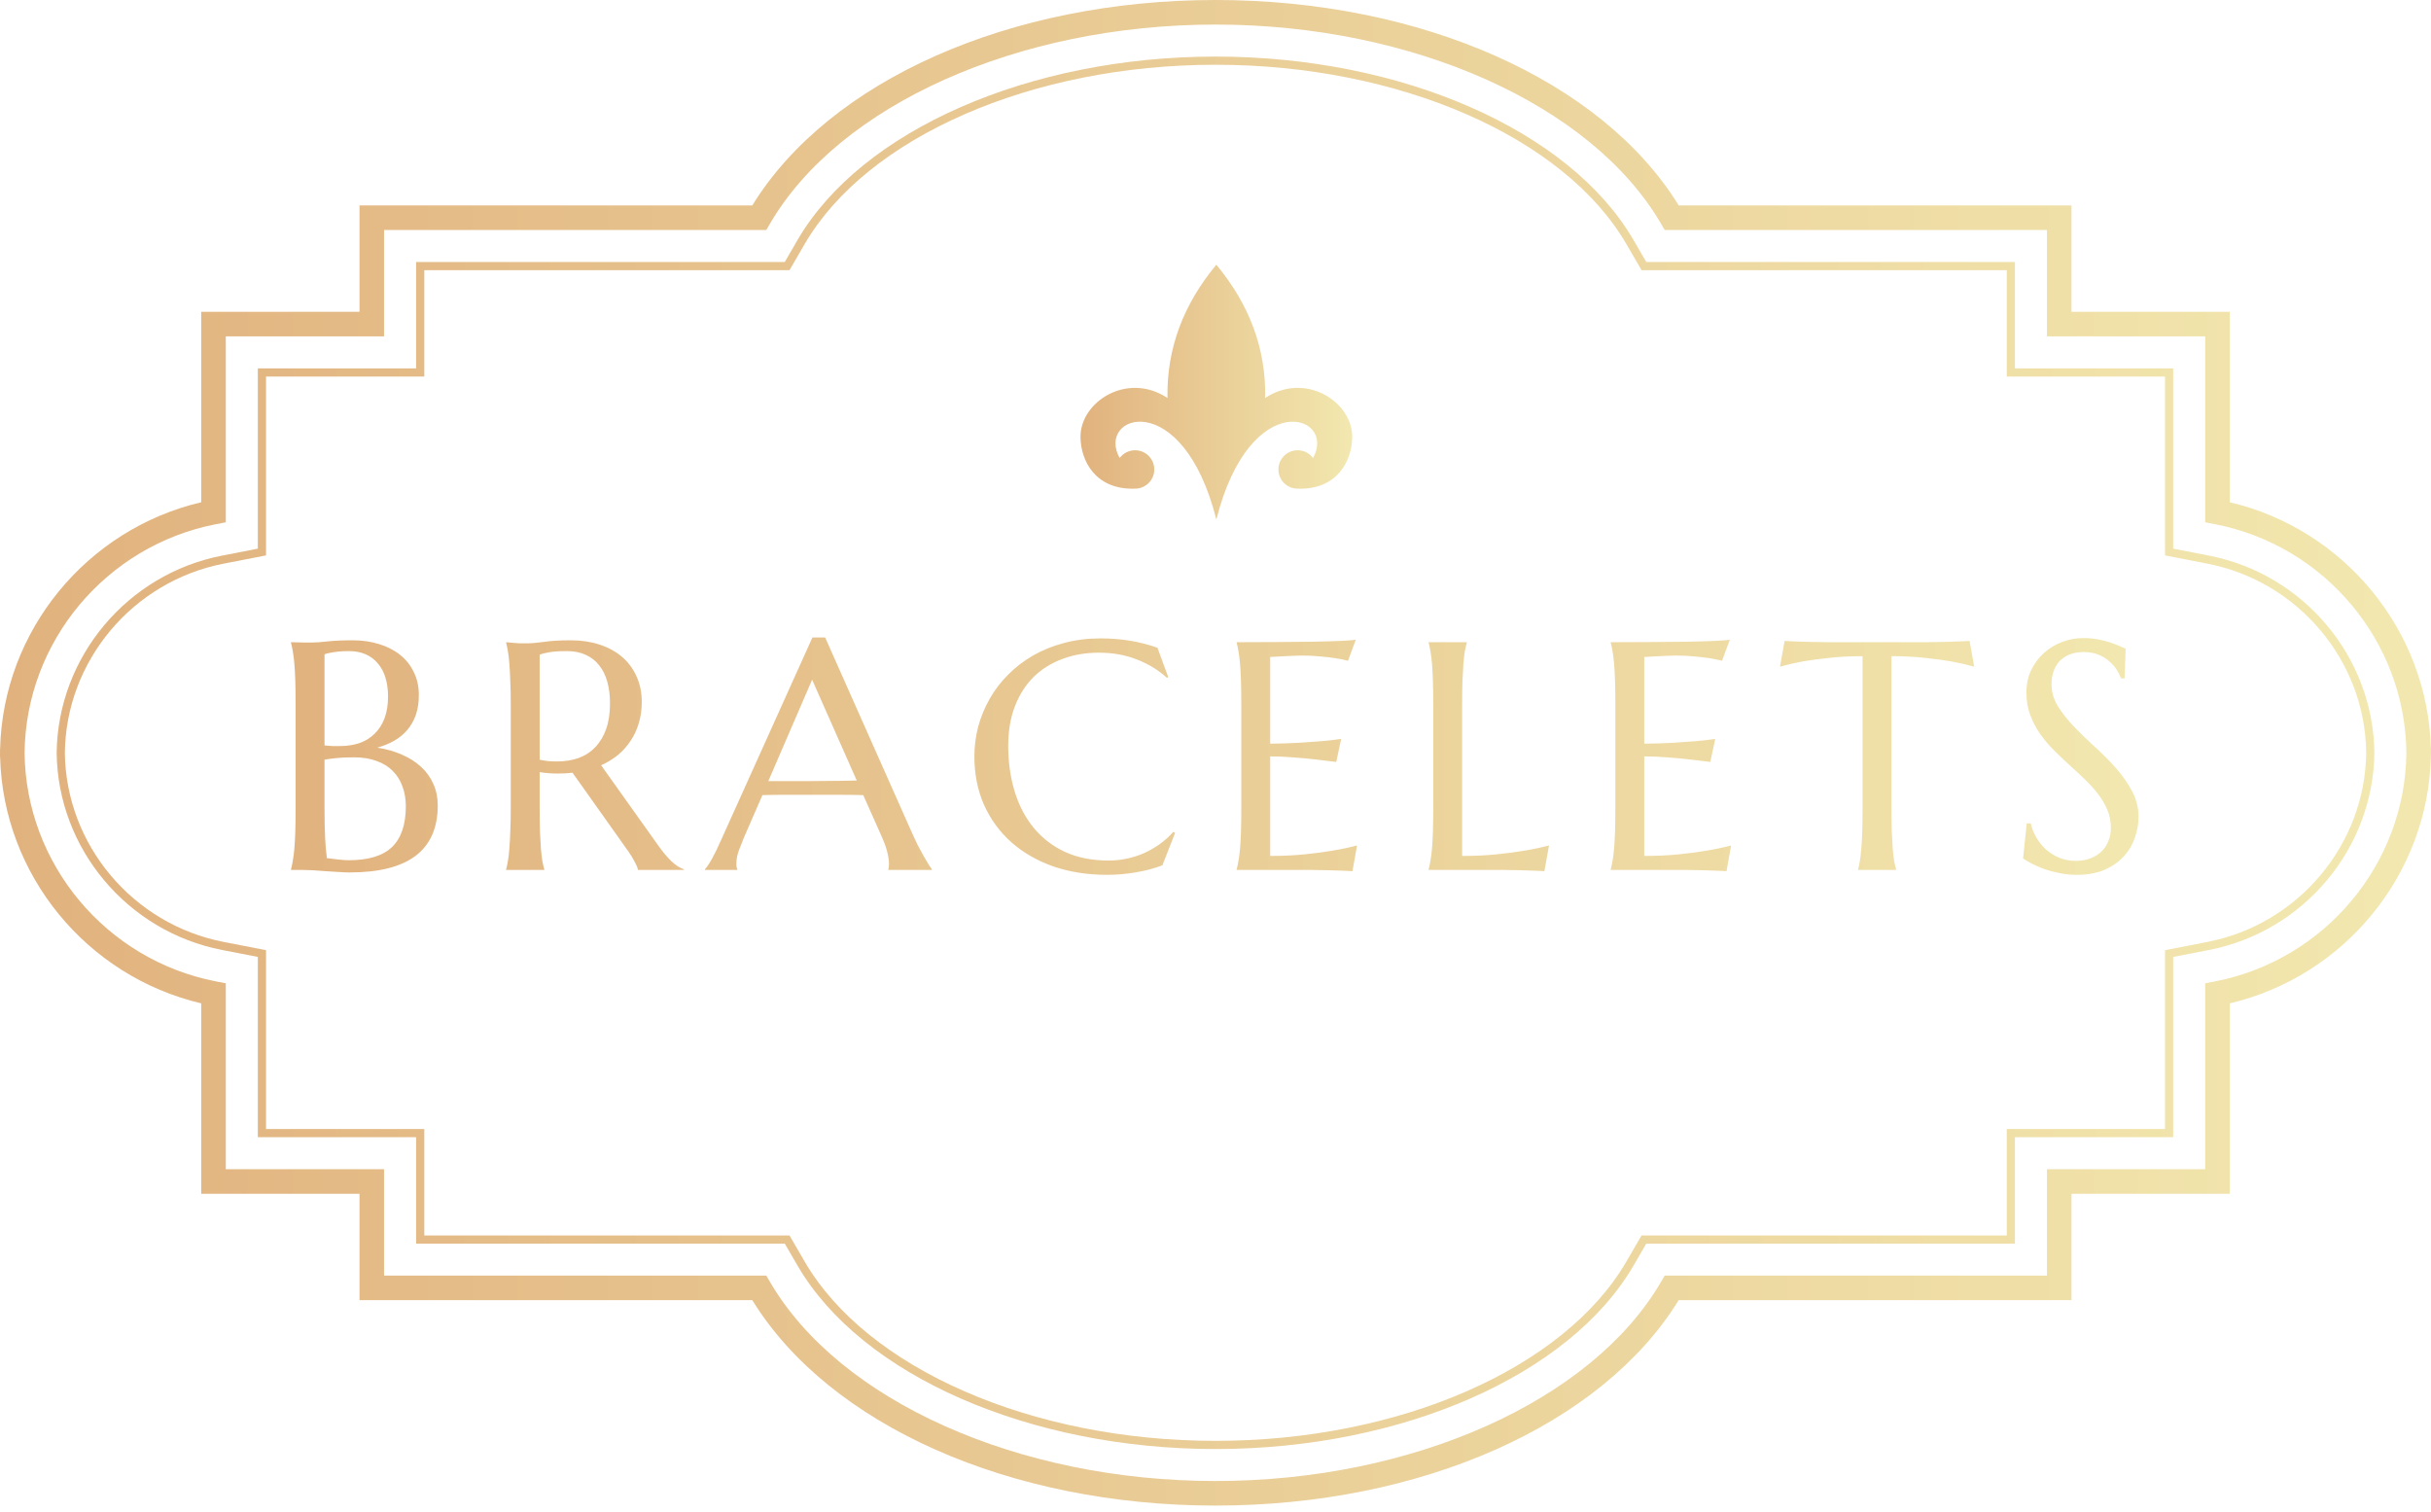
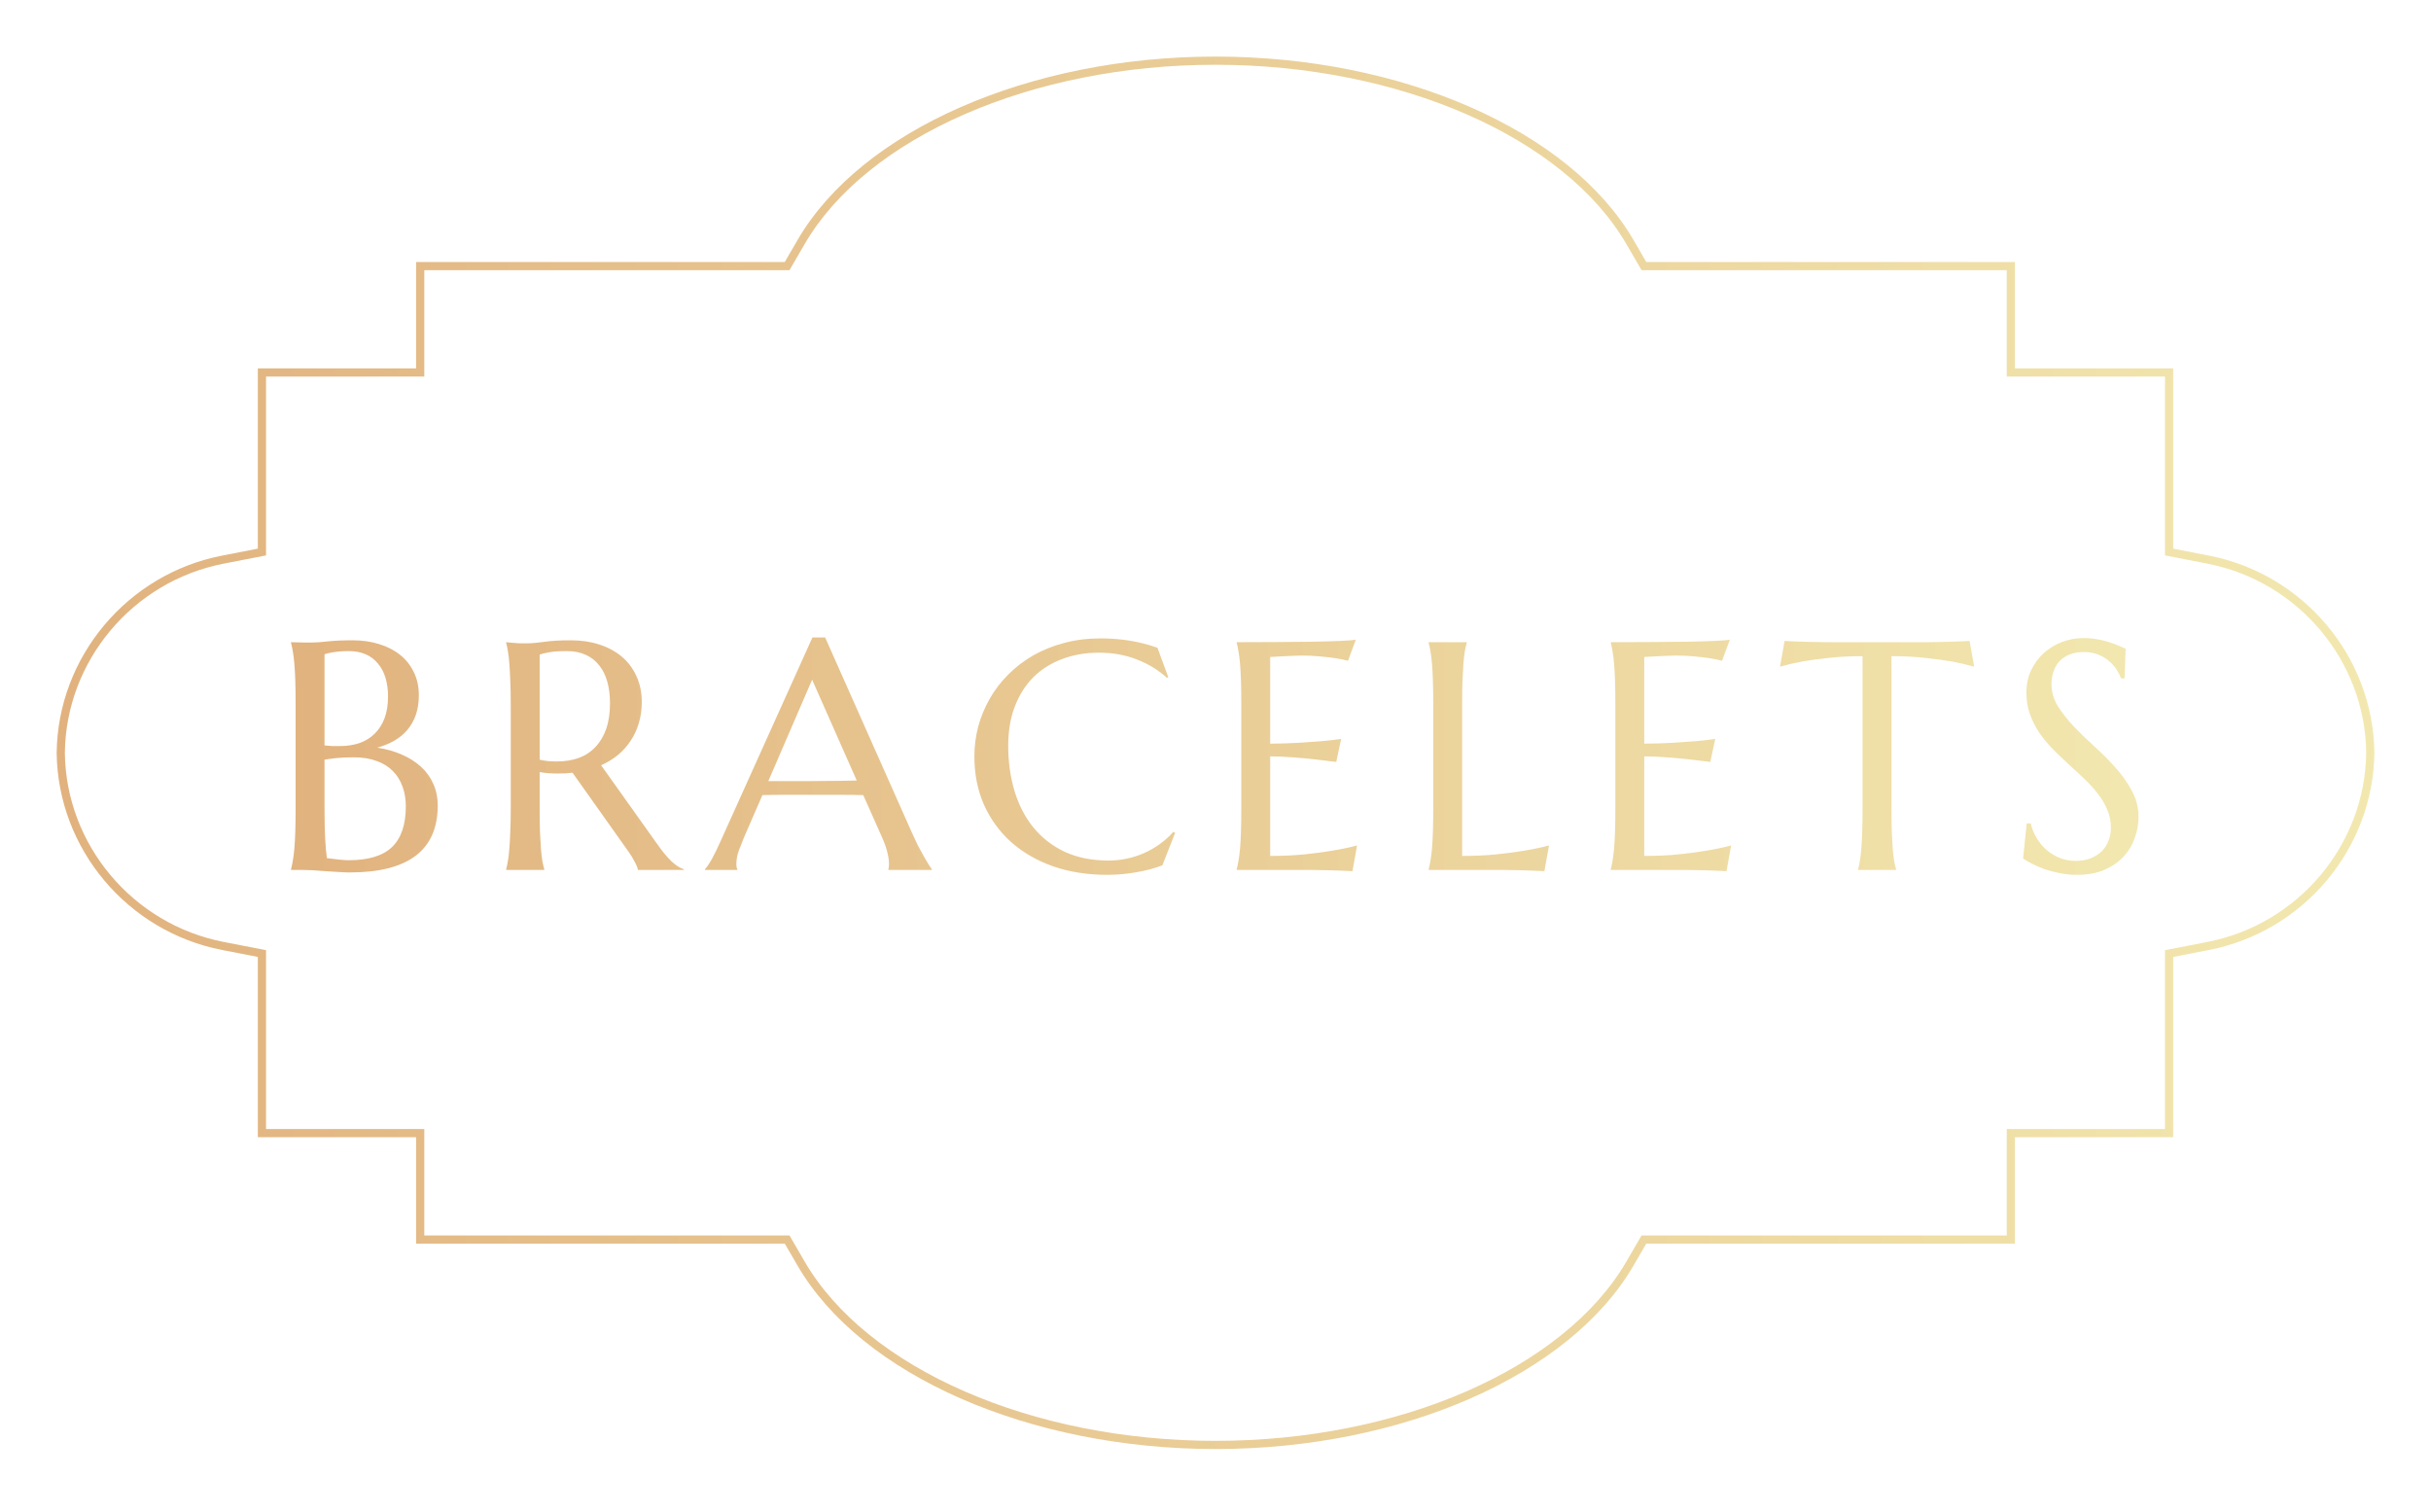
<svg xmlns="http://www.w3.org/2000/svg" width="299" height="186" viewBox="0 0 299 186" fill="none">
  <path d="M36.359 86.648C36.359 85.542 36.346 84.578 36.32 83.758C36.294 82.924 36.255 82.208 36.203 81.609C36.151 80.997 36.086 80.49 36.008 80.086C35.943 79.682 35.871 79.344 35.793 79.07V78.992C36.053 79.005 36.327 79.012 36.613 79.012C36.861 79.025 37.134 79.031 37.434 79.031C37.746 79.031 38.065 79.031 38.391 79.031C38.859 79.031 39.491 78.986 40.285 78.894C41.092 78.803 42.128 78.758 43.391 78.758C44.562 78.758 45.643 78.914 46.633 79.227C47.622 79.526 48.475 79.962 49.191 80.535C49.921 81.108 50.487 81.818 50.891 82.664C51.307 83.497 51.516 84.448 51.516 85.516C51.516 86.414 51.392 87.221 51.145 87.938C50.897 88.641 50.546 89.259 50.09 89.793C49.647 90.314 49.107 90.757 48.469 91.121C47.844 91.473 47.154 91.753 46.398 91.961C47.505 92.13 48.514 92.417 49.426 92.82C50.337 93.211 51.118 93.706 51.77 94.305C52.434 94.904 52.941 95.607 53.293 96.414C53.658 97.208 53.84 98.094 53.84 99.07C53.84 101.818 52.935 103.882 51.125 105.262C49.315 106.629 46.607 107.312 43 107.312C42.609 107.312 42.154 107.293 41.633 107.254C41.112 107.228 40.578 107.195 40.031 107.156C39.497 107.117 38.97 107.078 38.449 107.039C37.928 107.013 37.473 107 37.082 107H35.793V106.922C35.871 106.648 35.943 106.31 36.008 105.906C36.086 105.503 36.151 105.001 36.203 104.402C36.255 103.803 36.294 103.094 36.32 102.273C36.346 101.44 36.359 100.47 36.359 99.363V86.648ZM43.527 93.152C42.642 93.152 41.9 93.185 41.301 93.25C40.702 93.315 40.24 93.38 39.914 93.445V99.363C39.914 100.887 39.94 102.143 39.992 103.133C40.044 104.122 40.116 104.93 40.207 105.555C40.702 105.62 41.197 105.678 41.691 105.73C42.186 105.783 42.583 105.809 42.883 105.809C45.318 105.809 47.095 105.268 48.215 104.188C49.348 103.094 49.914 101.421 49.914 99.168C49.914 98.283 49.777 97.475 49.504 96.746C49.243 96.004 48.846 95.366 48.312 94.832C47.792 94.298 47.128 93.888 46.32 93.602C45.526 93.302 44.595 93.152 43.527 93.152ZM39.914 91.688C40.279 91.727 40.604 91.753 40.891 91.766C41.177 91.766 41.483 91.766 41.809 91.766C42.694 91.766 43.501 91.642 44.23 91.394C44.96 91.134 45.578 90.75 46.086 90.242C46.607 89.734 47.01 89.103 47.297 88.348C47.583 87.579 47.727 86.688 47.727 85.672C47.727 84.826 47.622 84.057 47.414 83.367C47.206 82.677 46.893 82.091 46.477 81.609C46.073 81.115 45.572 80.737 44.973 80.477C44.374 80.216 43.69 80.086 42.922 80.086C42.427 80.086 41.991 80.106 41.613 80.144C41.249 80.184 40.936 80.229 40.676 80.281C40.376 80.333 40.122 80.398 39.914 80.477V91.688ZM66.375 99.363C66.375 100.47 66.388 101.44 66.414 102.273C66.453 103.094 66.492 103.803 66.531 104.402C66.583 105.001 66.642 105.503 66.707 105.906C66.785 106.31 66.863 106.648 66.941 106.922V107H62.254V106.922C62.332 106.648 62.404 106.31 62.469 105.906C62.547 105.503 62.605 105.001 62.645 104.402C62.697 103.803 62.736 103.094 62.762 102.273C62.801 101.453 62.82 100.483 62.82 99.363V86.648C62.82 85.542 62.801 84.578 62.762 83.758C62.736 82.924 62.697 82.208 62.645 81.609C62.605 81.01 62.547 80.509 62.469 80.106C62.404 79.689 62.332 79.344 62.254 79.07V78.992L63.074 79.07C63.322 79.096 63.595 79.116 63.895 79.129C64.207 79.129 64.526 79.129 64.852 79.129C65.359 79.129 66.043 79.07 66.902 78.953C67.775 78.823 68.882 78.758 70.223 78.758C71.473 78.758 72.625 78.927 73.68 79.266C74.747 79.604 75.672 80.099 76.453 80.75C77.234 81.401 77.84 82.202 78.269 83.152C78.712 84.09 78.934 85.158 78.934 86.356C78.934 87.293 78.81 88.165 78.562 88.973C78.328 89.767 77.99 90.49 77.547 91.141C77.117 91.792 76.596 92.371 75.984 92.879C75.372 93.374 74.689 93.79 73.934 94.129L80.789 103.758C81.128 104.24 81.44 104.656 81.727 105.008C82.026 105.359 82.306 105.665 82.566 105.926C82.84 106.173 83.1 106.382 83.348 106.551C83.595 106.707 83.849 106.831 84.109 106.922V107H78.465C78.426 106.753 78.296 106.427 78.074 106.023C77.866 105.607 77.618 105.197 77.332 104.793L70.418 95.047C70.118 95.073 69.819 95.099 69.519 95.125C69.22 95.138 68.914 95.144 68.602 95.144C68.237 95.144 67.866 95.132 67.488 95.106C67.124 95.079 66.753 95.034 66.375 94.969V99.363ZM66.375 93.445C66.727 93.523 67.085 93.582 67.449 93.621C67.814 93.647 68.165 93.66 68.504 93.66C69.481 93.66 70.372 93.517 71.18 93.231C71.987 92.931 72.671 92.482 73.231 91.883C73.803 91.284 74.246 90.542 74.559 89.656C74.871 88.758 75.027 87.71 75.027 86.512C75.027 85.535 74.917 84.65 74.695 83.856C74.474 83.061 74.142 82.391 73.699 81.844C73.269 81.284 72.723 80.854 72.059 80.555C71.394 80.242 70.62 80.086 69.734 80.086C68.836 80.086 68.12 80.132 67.586 80.223C67.052 80.314 66.648 80.412 66.375 80.516V93.445ZM109.262 107V106.922C109.288 106.857 109.307 106.759 109.32 106.629C109.333 106.499 109.34 106.382 109.34 106.277C109.34 105.874 109.281 105.431 109.164 104.949C109.06 104.454 108.852 103.842 108.539 103.113L106.176 97.801C105.447 97.775 104.477 97.762 103.266 97.762C102.055 97.762 100.746 97.762 99.34 97.762C98.311 97.762 97.315 97.762 96.352 97.762C95.401 97.762 94.542 97.775 93.773 97.801L91.527 102.957C91.332 103.439 91.124 103.966 90.902 104.539C90.681 105.112 90.57 105.691 90.57 106.277C90.57 106.447 90.583 106.59 90.609 106.707C90.635 106.811 90.662 106.883 90.688 106.922V107H86.703V106.922C86.938 106.674 87.231 106.238 87.582 105.613C87.934 104.975 88.318 104.181 88.734 103.23L99.926 78.406H101.488L112.094 102.273C112.341 102.833 112.595 103.38 112.855 103.914C113.129 104.435 113.383 104.904 113.617 105.32C113.852 105.737 114.06 106.089 114.242 106.375C114.424 106.661 114.548 106.844 114.613 106.922V107H109.262ZM96.606 96.082C97.361 96.082 98.135 96.082 98.93 96.082C99.724 96.069 100.499 96.062 101.254 96.062C102.022 96.049 102.758 96.043 103.461 96.043C104.164 96.03 104.802 96.017 105.375 96.004L99.887 83.602L94.496 96.082H96.606ZM143.691 83.289L143.516 83.367C142.5 82.43 141.276 81.681 139.844 81.121C138.424 80.561 136.862 80.281 135.156 80.281C133.516 80.281 132.012 80.542 130.645 81.062C129.277 81.57 128.099 82.312 127.109 83.289C126.133 84.266 125.371 85.463 124.824 86.883C124.277 88.302 124.004 89.917 124.004 91.727C124.004 93.719 124.264 95.581 124.785 97.312C125.306 99.031 126.081 100.522 127.109 101.785C128.138 103.048 129.421 104.044 130.957 104.773C132.507 105.49 134.31 105.848 136.367 105.848C137.109 105.848 137.852 105.77 138.594 105.613C139.336 105.457 140.046 105.229 140.723 104.93C141.413 104.617 142.057 104.246 142.656 103.816C143.268 103.374 143.822 102.872 144.316 102.312L144.531 102.449L142.969 106.434C141.992 106.811 140.911 107.098 139.727 107.293C138.555 107.501 137.37 107.605 136.172 107.605C133.763 107.605 131.556 107.26 129.551 106.57C127.559 105.867 125.84 104.878 124.395 103.602C122.962 102.326 121.842 100.796 121.035 99.012C120.241 97.215 119.844 95.223 119.844 93.035C119.844 91.798 120 90.581 120.312 89.383C120.638 88.185 121.107 87.046 121.719 85.965C122.331 84.884 123.086 83.894 123.984 82.996C124.883 82.085 125.905 81.297 127.051 80.633C128.21 79.969 129.479 79.454 130.859 79.09C132.253 78.712 133.757 78.523 135.371 78.523C137.884 78.523 140.215 78.908 142.363 79.676L143.691 83.289ZM152.105 78.992C153.733 78.992 155.348 78.986 156.949 78.973C158.564 78.96 160.042 78.947 161.383 78.934C162.724 78.908 163.87 78.875 164.82 78.836C165.771 78.797 166.415 78.745 166.754 78.68L165.797 81.277C165.367 81.16 164.866 81.056 164.293 80.965C163.798 80.887 163.193 80.815 162.477 80.75C161.773 80.672 160.96 80.633 160.035 80.633C159.723 80.633 159.345 80.646 158.902 80.672C158.473 80.685 158.056 80.704 157.652 80.731C157.184 80.757 156.708 80.783 156.227 80.809V91.473C157.568 91.46 158.779 91.421 159.859 91.356C160.94 91.29 161.858 91.225 162.613 91.16C163.499 91.082 164.28 90.991 164.957 90.887L164.352 93.719C163.453 93.602 162.535 93.491 161.598 93.387C160.79 93.296 159.911 93.217 158.961 93.152C158.01 93.074 157.099 93.035 156.227 93.035V105.281C157.763 105.281 159.176 105.216 160.465 105.086C161.754 104.956 162.88 104.806 163.844 104.637C164.964 104.454 165.986 104.24 166.91 103.992L166.344 107.156C166.188 107.143 165.953 107.13 165.641 107.117C165.328 107.104 164.977 107.091 164.586 107.078C164.208 107.065 163.805 107.052 163.375 107.039C162.958 107.039 162.561 107.033 162.184 107.02C161.806 107.02 161.467 107.013 161.168 107C160.882 107 160.673 107 160.543 107H152.105V106.922C152.184 106.648 152.255 106.31 152.32 105.906C152.398 105.503 152.464 105.001 152.516 104.402C152.568 103.803 152.607 103.094 152.633 102.273C152.659 101.44 152.672 100.47 152.672 99.363V86.648C152.672 85.542 152.659 84.578 152.633 83.758C152.607 82.924 152.568 82.208 152.516 81.609C152.464 80.997 152.398 80.49 152.32 80.086C152.255 79.682 152.184 79.344 152.105 79.07V78.992ZM179.836 105.281C181.372 105.281 182.785 105.216 184.074 105.086C185.363 104.956 186.49 104.806 187.453 104.637C188.573 104.454 189.595 104.24 190.52 103.992L189.953 107.156C189.797 107.143 189.562 107.13 189.25 107.117C188.938 107.104 188.586 107.091 188.195 107.078C187.818 107.065 187.414 107.052 186.984 107.039C186.568 107.039 186.171 107.033 185.793 107.02C185.415 107.02 185.077 107.013 184.777 107C184.491 107 184.283 107 184.152 107H175.715V106.922C175.793 106.648 175.865 106.31 175.93 105.906C176.008 105.503 176.073 105.001 176.125 104.402C176.177 103.803 176.216 103.094 176.242 102.273C176.268 101.44 176.281 100.47 176.281 99.363V86.648C176.281 85.542 176.268 84.578 176.242 83.758C176.216 82.924 176.177 82.208 176.125 81.609C176.073 80.997 176.008 80.49 175.93 80.086C175.865 79.682 175.793 79.344 175.715 79.07V78.992H180.402V79.07C180.324 79.344 180.246 79.682 180.168 80.086C180.103 80.49 180.044 80.997 179.992 81.609C179.953 82.208 179.914 82.924 179.875 83.758C179.849 84.578 179.836 85.542 179.836 86.648V105.281ZM198.113 78.992C199.741 78.992 201.355 78.986 202.957 78.973C204.572 78.96 206.049 78.947 207.391 78.934C208.732 78.908 209.878 78.875 210.828 78.836C211.779 78.797 212.423 78.745 212.762 78.68L211.805 81.277C211.375 81.16 210.874 81.056 210.301 80.965C209.806 80.887 209.201 80.815 208.484 80.75C207.781 80.672 206.967 80.633 206.043 80.633C205.73 80.633 205.353 80.646 204.91 80.672C204.48 80.685 204.064 80.704 203.66 80.731C203.191 80.757 202.716 80.783 202.234 80.809V91.473C203.576 91.46 204.786 91.421 205.867 91.356C206.948 91.29 207.866 91.225 208.621 91.16C209.507 91.082 210.288 90.991 210.965 90.887L210.359 93.719C209.461 93.602 208.543 93.491 207.605 93.387C206.798 93.296 205.919 93.217 204.969 93.152C204.018 93.074 203.107 93.035 202.234 93.035V105.281C203.771 105.281 205.184 105.216 206.473 105.086C207.762 104.956 208.888 104.806 209.852 104.637C210.971 104.454 211.993 104.24 212.918 103.992L212.352 107.156C212.195 107.143 211.961 107.13 211.648 107.117C211.336 107.104 210.984 107.091 210.594 107.078C210.216 107.065 209.812 107.052 209.383 107.039C208.966 107.039 208.569 107.033 208.191 107.02C207.814 107.02 207.475 107.013 207.176 107C206.889 107 206.681 107 206.551 107H198.113V106.922C198.191 106.648 198.263 106.31 198.328 105.906C198.406 105.503 198.471 105.001 198.523 104.402C198.576 103.803 198.615 103.094 198.641 102.273C198.667 101.44 198.68 100.47 198.68 99.363V86.648C198.68 85.542 198.667 84.578 198.641 83.758C198.615 82.924 198.576 82.208 198.523 81.609C198.471 80.997 198.406 80.49 198.328 80.086C198.263 79.682 198.191 79.344 198.113 79.07V78.992ZM229.086 80.711C227.549 80.711 226.163 80.783 224.926 80.926C223.689 81.056 222.621 81.199 221.723 81.356C220.681 81.551 219.75 81.766 218.93 82L219.496 78.836C219.652 78.849 219.887 78.862 220.199 78.875C220.512 78.888 220.857 78.901 221.234 78.914C221.625 78.927 222.029 78.94 222.445 78.953C222.875 78.953 223.279 78.96 223.656 78.973C224.034 78.973 224.366 78.979 224.652 78.992C224.952 78.992 225.167 78.992 225.297 78.992H236.449C236.579 78.992 236.788 78.992 237.074 78.992C237.374 78.979 237.712 78.973 238.09 78.973C238.467 78.96 238.865 78.953 239.281 78.953C239.711 78.94 240.115 78.927 240.492 78.914C240.883 78.901 241.234 78.888 241.547 78.875C241.859 78.862 242.094 78.849 242.25 78.836L242.816 82C241.983 81.766 241.046 81.551 240.004 81.356C239.105 81.199 238.038 81.056 236.801 80.926C235.564 80.783 234.177 80.711 232.641 80.711V99.363C232.641 100.47 232.654 101.44 232.68 102.273C232.719 103.094 232.758 103.803 232.797 104.402C232.849 105.001 232.908 105.503 232.973 105.906C233.051 106.31 233.129 106.648 233.207 106.922V107H228.539V106.922C228.617 106.648 228.689 106.31 228.754 105.906C228.819 105.503 228.878 105.001 228.93 104.402C228.982 103.803 229.021 103.094 229.047 102.273C229.073 101.44 229.086 100.47 229.086 99.363V80.711ZM261.309 83.445H260.879C260.775 83.146 260.605 82.807 260.371 82.43C260.15 82.052 259.85 81.701 259.473 81.375C259.108 81.037 258.659 80.757 258.125 80.535C257.604 80.314 256.986 80.203 256.27 80.203C255.632 80.203 255.065 80.301 254.57 80.496C254.076 80.691 253.659 80.965 253.32 81.316C252.995 81.668 252.747 82.085 252.578 82.566C252.409 83.048 252.324 83.582 252.324 84.168C252.324 85.106 252.585 86.004 253.105 86.863C253.639 87.71 254.303 88.549 255.098 89.383C255.892 90.216 256.751 91.049 257.676 91.883C258.6 92.716 259.46 93.582 260.254 94.481C261.048 95.379 261.706 96.323 262.227 97.312C262.76 98.289 263.027 99.344 263.027 100.477C263.027 101.323 262.878 102.176 262.578 103.035C262.292 103.882 261.842 104.643 261.23 105.32C260.618 105.997 259.831 106.551 258.867 106.98C257.904 107.397 256.758 107.605 255.43 107.605C254.688 107.605 253.978 107.534 253.301 107.391C252.637 107.26 252.018 107.098 251.445 106.902C250.885 106.694 250.378 106.473 249.922 106.238C249.479 106.004 249.115 105.789 248.828 105.594L249.277 101.277H249.766C249.909 101.889 250.143 102.475 250.469 103.035C250.794 103.582 251.191 104.07 251.66 104.5C252.142 104.917 252.689 105.255 253.301 105.516C253.913 105.763 254.583 105.887 255.312 105.887C255.977 105.887 256.569 105.789 257.09 105.594C257.624 105.385 258.079 105.105 258.457 104.754C258.835 104.389 259.121 103.96 259.316 103.465C259.525 102.97 259.629 102.43 259.629 101.844C259.629 101.023 259.479 100.268 259.18 99.578C258.88 98.875 258.483 98.211 257.988 97.586C257.507 96.961 256.953 96.356 256.328 95.769C255.716 95.184 255.085 94.598 254.434 94.012C253.783 93.413 253.145 92.801 252.52 92.176C251.908 91.551 251.354 90.887 250.859 90.184C250.378 89.467 249.987 88.706 249.688 87.898C249.388 87.078 249.238 86.18 249.238 85.203C249.238 84.174 249.434 83.25 249.824 82.43C250.228 81.596 250.755 80.887 251.406 80.301C252.07 79.715 252.819 79.266 253.652 78.953C254.486 78.641 255.345 78.484 256.23 78.484C256.882 78.484 257.48 78.537 258.027 78.641C258.574 78.745 259.062 78.868 259.492 79.012C259.935 79.155 260.319 79.298 260.645 79.441C260.97 79.585 261.237 79.702 261.445 79.793L261.309 83.445Z" fill="url(#paint0_linear_61_6748)" />
-   <path d="M155.61 48.953C155.731 42.86 153.637 37.421 149.603 32.558C145.569 37.421 143.476 42.86 143.596 48.953C138.638 45.672 132.813 49.436 132.895 53.821C132.948 56.673 134.717 60.27 139.611 60.105C140.915 60.105 141.972 59.048 141.972 57.744C141.972 56.44 140.915 55.383 139.611 55.383C138.834 55.383 138.143 55.759 137.714 56.337C134.737 51.037 145.41 47.375 149.605 63.894C153.8 47.375 164.473 51.037 161.496 56.337C161.065 55.757 160.377 55.383 159.6 55.383C158.297 55.383 157.238 56.44 157.238 57.744C157.238 59.048 158.295 60.105 159.6 60.105C164.493 60.27 166.261 56.673 166.315 53.821C166.393 49.434 160.568 45.672 155.61 48.953Z" fill="url(#paint1_linear_61_6748)" />
-   <path d="M299 92.311L298.994 92.046H298.984C298.605 77.586 288.353 65.094 274.248 61.776V38.351H254.783V25.267H206.471C197.01 9.89 174.781 0 149.5 0C124.219 0 101.99 9.89 92.529 25.267H44.217V38.351H24.752V61.776C10.641 65.096 0.384 77.596 0.016 92.064L0 92.313L0.004 92.519L0 92.877L0.006 93.143H0.016C0.393 107.602 10.645 120.092 24.752 123.414V146.837H44.217V159.921H92.529C101.99 175.298 124.219 185.188 149.5 185.188C174.781 185.188 197.01 175.298 206.471 159.921H254.783V146.837H274.248V123.414C288.359 120.092 298.616 107.592 298.984 93.126L298.998 92.879L298.994 92.678L299 92.311ZM272.451 120.71L271.229 120.948V143.815H251.763V156.9H204.746L204.309 157.651C195.782 172.315 173.756 182.167 149.5 182.167C125.246 182.167 103.218 172.313 94.691 157.651L94.254 156.9H47.237V143.815H27.771V120.948L26.549 120.71C13.048 118.083 3.158 106.259 3.025 92.595C3.158 78.929 13.048 67.107 26.549 64.48L27.771 64.242V41.373H47.237V28.288H94.254L94.691 27.538C103.218 12.875 125.246 3.022 149.5 3.022C173.756 3.022 195.782 12.873 204.309 27.538L204.746 28.288H251.763V41.373H271.229V64.242L272.451 64.48C285.95 67.107 295.842 78.931 295.973 92.595C295.842 106.257 285.95 118.083 272.451 120.71Z" fill="url(#paint2_linear_61_6748)" />
  <path d="M271.698 68.343L267.291 67.485V45.31H247.828V32.226H202.483L200.909 29.516C193.065 16.023 172.406 6.959 149.504 6.959C126.602 6.959 105.943 16.023 98.096 29.516L96.522 32.226H51.178V45.31H31.712V67.485L27.306 68.343C15.657 70.609 7.104 80.807 6.969 92.601C7.104 104.383 15.657 114.579 27.304 116.846L31.712 117.703V139.88H51.178V152.966H96.522L98.096 155.676C105.943 169.169 126.602 178.233 149.504 178.233C172.404 178.233 193.063 169.169 200.909 155.676L202.483 152.966H247.828V139.88H267.291V117.703L271.7 116.846C283.349 114.579 291.902 104.383 292.037 92.587C291.9 80.807 283.347 70.609 271.698 68.343ZM271.506 115.857L266.285 116.874V138.874H246.821V151.96H201.904L200.038 155.171C192.366 168.362 172.057 177.227 149.504 177.227C126.948 177.227 106.639 168.364 98.968 155.171L97.104 151.96H52.186V138.874H32.721V116.874L27.499 115.857C16.317 113.681 8.106 103.896 7.977 92.599C8.106 81.292 16.319 71.507 27.501 69.331L32.721 68.315V46.317H52.186V33.232H97.104L98.968 30.022C106.639 16.829 126.948 7.965 149.504 7.965C172.059 7.965 192.368 16.829 200.038 30.022L201.904 33.232H246.821V46.317H266.285V68.315L271.504 69.331C282.687 71.507 290.9 81.292 291.03 92.587C290.9 103.896 282.689 113.681 271.506 115.857Z" fill="url(#paint3_linear_61_6748)" />
  <defs>
    <linearGradient id="paint0_linear_61_6748" x1="33" y1="93" x2="266" y2="93" gradientUnits="userSpaceOnUse">
      <stop stop-color="#E1B27E" />
      <stop offset="1" stop-color="#F2E8AF" />
    </linearGradient>
    <linearGradient id="paint1_linear_61_6748" x1="132.893" y1="48.226" x2="166.312" y2="48.226" gradientUnits="userSpaceOnUse">
      <stop stop-color="#E1B27E" />
      <stop offset="1" stop-color="#F2E8AF" />
    </linearGradient>
    <linearGradient id="paint2_linear_61_6748" x1="0.003" y1="92.594" x2="298.999" y2="92.594" gradientUnits="userSpaceOnUse">
      <stop stop-color="#E1B27E" />
      <stop offset="1" stop-color="#F2E8AF" />
    </linearGradient>
    <linearGradient id="paint3_linear_61_6748" x1="6.967" y1="92.594" x2="292.037" y2="92.594" gradientUnits="userSpaceOnUse">
      <stop stop-color="#E1B27E" />
      <stop offset="1" stop-color="#F2E8AF" />
    </linearGradient>
  </defs>
</svg>